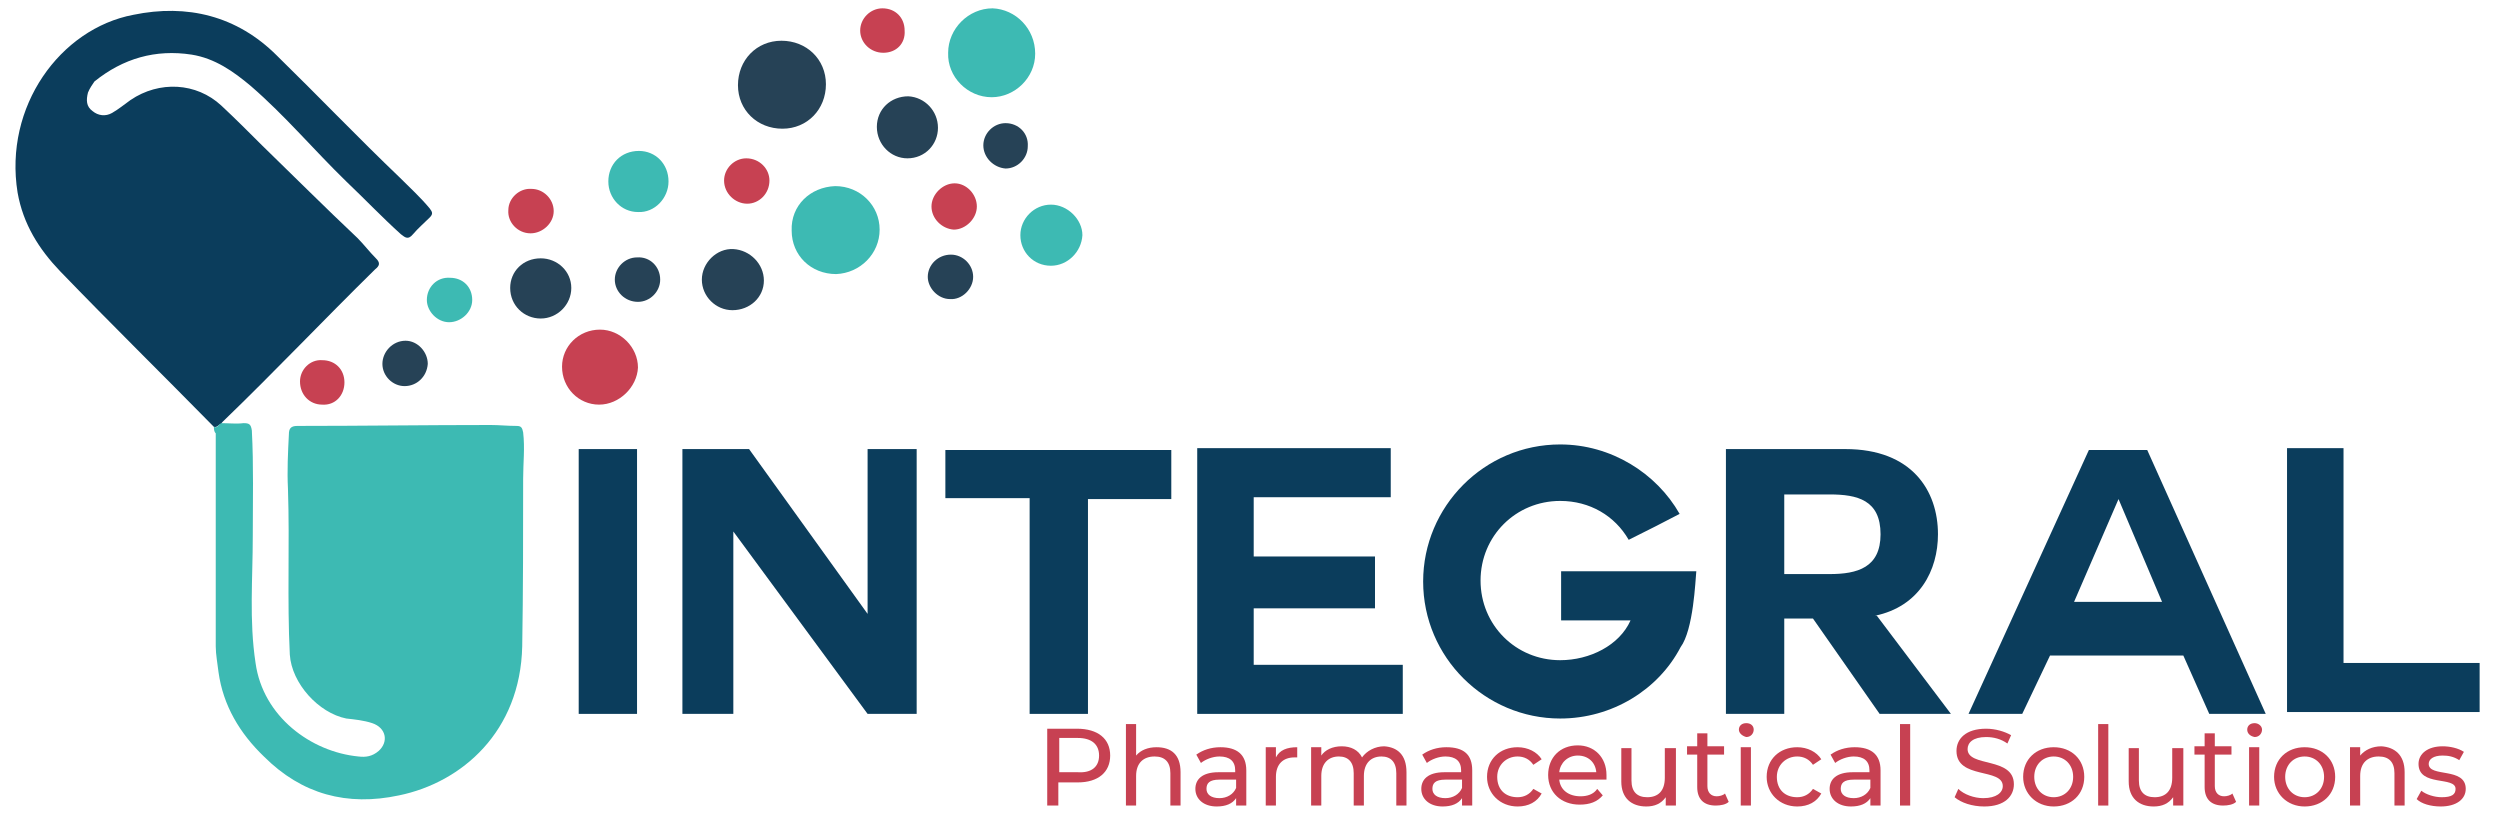
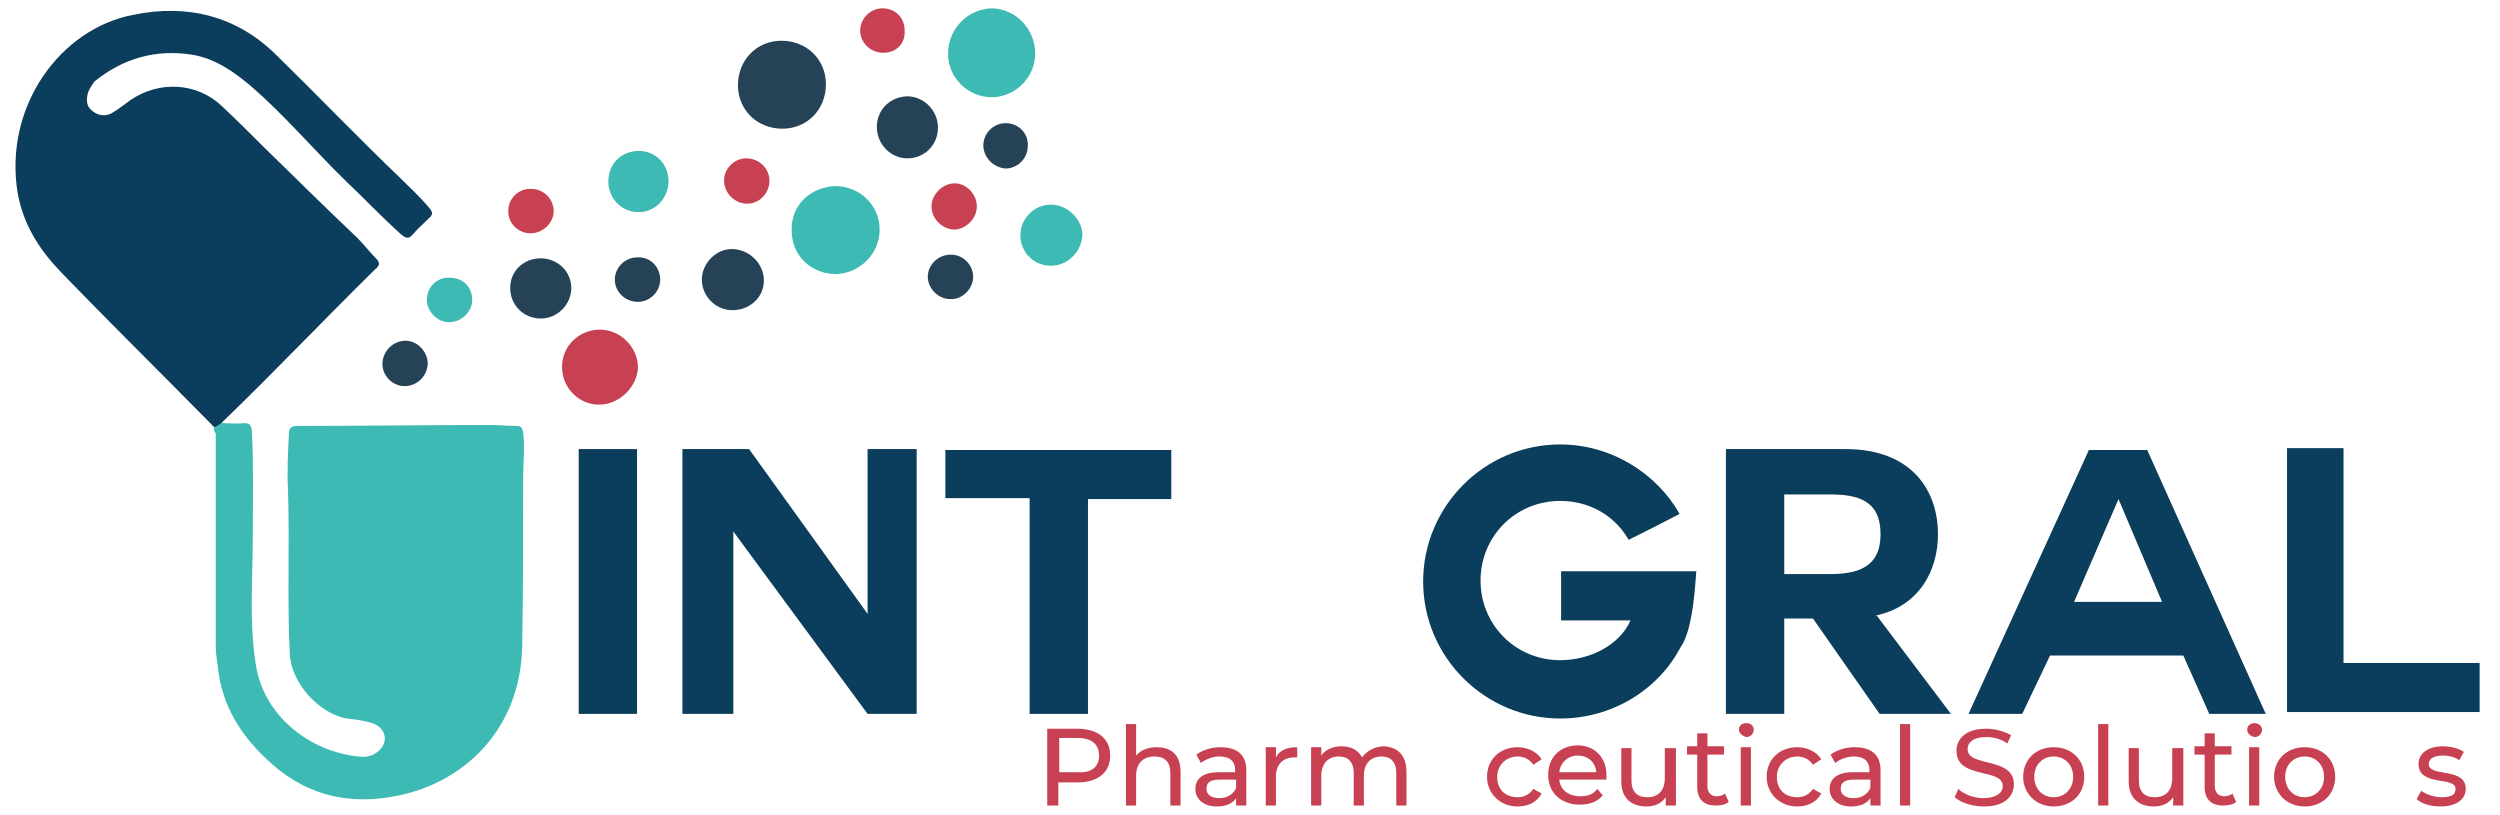
<svg xmlns="http://www.w3.org/2000/svg" version="1.1" x="0px" y="0px" viewBox="0 0 270 88" style="enable-background:new 0 0 270 88;" xml:space="preserve">
  <style type="text/css">
	.st0{fill:#0B3D5C;}
	.st1{fill:#3DBAB3;}
	.st2{fill:#264256;}
	.st3{fill:#C74152;}
</style>
  <g id="Capa_1">
    <path class="st0" d="M23.1,46.1C17.6,40.5,12,35,6.5,29.3c-2.3-2.4-4-5.1-4.6-8.5C0.4,11.5,6.5,3.1,14.4,1.6   C20.2,0.4,25.6,1.7,29.9,6c4.5,4.4,8.8,8.9,13.3,13.2c1.1,1.1,2.2,2.1,3.2,3.3c0.3,0.4,0.4,0.6,0,1c-0.6,0.6-1.2,1.1-1.8,1.8   c-0.5,0.6-0.8,0.4-1.3,0c-2-1.8-3.9-3.8-5.9-5.7c-3.5-3.4-6.6-7.1-10.3-10.3c-1.9-1.6-3.9-3-6.4-3.4c-3.9-0.6-7.4,0.4-10.5,2.9   C10,9.1,9.7,9.5,9.5,10c-0.2,0.8-0.2,1.5,0.5,2c0.6,0.5,1.4,0.6,2.1,0.2c0.7-0.4,1.3-0.9,2-1.4c3.1-2.1,7.1-1.9,9.8,0.6   c1.5,1.4,3,2.9,4.4,4.3c3.4,3.3,6.8,6.7,10.3,10c0.7,0.7,1.3,1.5,2,2.2c0.5,0.5,0.4,0.8-0.1,1.2c-5.5,5.4-10.8,11-16.4,16.4   c-0.1,0.1-0.2,0.2-0.2,0.3C23.6,45.8,23.5,46.2,23.1,46.1" />
    <path class="st1" d="M23.1,46.1c0.4,0.2,0.5-0.3,0.8-0.4c0.8,0,1.6,0.1,2.4,0c0.6,0,0.8,0.1,0.9,0.8c0.2,3.8,0.1,7.6,0.1,11.4   c0,4.6-0.4,9.1,0.3,13.7c0.8,5.8,6,9.6,11.1,10.1c0.8,0.1,1.5,0,2.2-0.6c1.1-1,0.8-2.5-0.7-3c-0.9-0.3-1.9-0.4-2.8-0.5   c-3-0.6-5.9-3.8-6.1-6.9c-0.3-5.9,0-11.9-0.2-17.9c-0.1-2,0-3.9,0.1-5.9c0-0.6,0.2-0.9,0.9-0.9c7,0,13.9-0.1,20.9-0.1   c0.9,0,1.8,0.1,2.8,0.1c0.5,0,0.6,0.2,0.7,0.7c0.2,1.7,0,3.3,0,5c0,6,0,12.1-0.1,18.1c-0.2,9.2-6.5,14.7-13.3,16.1   c-5.6,1.2-10.5-0.1-14.6-4.2c-2.6-2.5-4.4-5.5-4.9-9.1c-0.1-0.9-0.3-1.9-0.3-2.8c0-7.7,0-15.4,0-23C23.1,46.6,23.1,46.3,23.1,46.1" />
    <path class="st2" d="M89.2,9.1c0,2.7-2,4.8-4.7,4.8c-2.7,0-4.8-2-4.8-4.7c0-2.7,2-4.8,4.7-4.8C87.1,4.4,89.2,6.4,89.2,9.1" />
    <path class="st1" d="M111.8,5.8c0,2.6-2.2,4.7-4.7,4.7c-2.6,0-4.8-2.2-4.7-4.8c0-2.6,2.2-4.8,4.8-4.8C109.7,1,111.8,3.1,111.8,5.8" />
    <path class="st1" d="M90.2,20.1c2.7,0,4.8,2.1,4.8,4.7c0,2.6-2.1,4.7-4.7,4.8c-2.7,0-4.8-2-4.8-4.7C85.4,22.2,87.5,20.2,90.2,20.1" />
    <path class="st3" d="M64.7,43.7c-2.2,0-4-1.8-4-4.1c0-2.2,1.8-4,4.1-4c2.2,0,4.1,1.9,4.1,4.1C68.8,41.8,66.9,43.7,64.7,43.7" />
    <path class="st2" d="M79.1,33.5c-1.8,0-3.3-1.5-3.3-3.3c0-1.8,1.6-3.4,3.4-3.3c1.8,0.1,3.3,1.6,3.3,3.4   C82.5,32.1,81,33.5,79.1,33.5" />
    <path class="st2" d="M101.3,13.8c0,1.8-1.4,3.3-3.3,3.3c-1.8,0-3.3-1.5-3.3-3.4c0-1.9,1.5-3.3,3.4-3.3   C99.9,10.5,101.3,12,101.3,13.8" />
    <path class="st1" d="M113.5,28.7c-1.9,0-3.3-1.5-3.3-3.3c0-1.8,1.5-3.3,3.3-3.3c1.8,0,3.4,1.6,3.4,3.3   C116.8,27.2,115.3,28.7,113.5,28.7" />
    <path class="st2" d="M58.4,27.9c1.8,0,3.3,1.4,3.3,3.2c0,1.8-1.5,3.3-3.3,3.3c-1.8,0-3.3-1.4-3.3-3.3   C55.1,29.3,56.5,27.9,58.4,27.9" />
    <path class="st1" d="M72.2,19.6c0,1.8-1.5,3.4-3.3,3.3c-1.8,0-3.2-1.5-3.2-3.3c0-1.9,1.4-3.3,3.3-3.3   C70.8,16.3,72.2,17.7,72.2,19.6" />
    <path class="st3" d="M100.6,22.3c0-1.3,1.2-2.5,2.5-2.5c1.3,0,2.4,1.2,2.4,2.5c0,1.3-1.2,2.5-2.5,2.5   C101.7,24.7,100.6,23.6,100.6,22.3" />
    <path class="st2" d="M102.7,27.5c1.3,0,2.4,1.1,2.4,2.4c0,1.3-1.2,2.5-2.5,2.4c-1.3,0-2.4-1.2-2.4-2.4   C100.2,28.6,101.3,27.5,102.7,27.5" />
    <path class="st2" d="M43.7,41.7c-1.3,0-2.4-1.1-2.4-2.4c0-1.3,1.1-2.5,2.5-2.5c1.3,0,2.4,1.2,2.4,2.5C46.1,40.7,45,41.7,43.7,41.7" />
    <path class="st3" d="M80.7,22c-1.3,0-2.5-1.1-2.5-2.5c0-1.3,1.1-2.4,2.4-2.4c1.4,0,2.5,1.1,2.5,2.4C83.1,20.9,82,22,80.7,22" />
    <path class="st3" d="M57.3,25.2c-1.4,0-2.5-1.2-2.4-2.5c0-1.3,1.2-2.4,2.5-2.3c1.3,0,2.4,1.1,2.4,2.4   C59.8,24.1,58.6,25.2,57.3,25.2" />
    <path class="st1" d="M48.6,30C50,30,51,31,51,32.4c0,1.3-1.2,2.4-2.5,2.4c-1.3,0-2.4-1.2-2.4-2.4C46.1,31,47.2,29.9,48.6,30" />
    <path class="st2" d="M71.3,30.2c0,1.3-1.1,2.4-2.4,2.4c-1.4,0-2.5-1.1-2.5-2.4c0-1.3,1.1-2.4,2.4-2.4   C70.2,27.7,71.3,28.8,71.3,30.2" />
    <path class="st3" d="M95.4,5.7c-1.4,0-2.5-1.1-2.5-2.4c0-1.3,1.1-2.4,2.4-2.4c1.4,0,2.4,1,2.4,2.4C97.8,4.7,96.8,5.7,95.4,5.7" />
    <path class="st2" d="M106.2,15.7c0-1.3,1.1-2.4,2.4-2.4c1.4,0,2.5,1.1,2.4,2.5c0,1.3-1.1,2.4-2.4,2.4   C107.3,18.1,106.2,17,106.2,15.7" />
-     <path class="st3" d="M34.8,38.9c1.4,0,2.4,1,2.4,2.4c0,1.4-1,2.5-2.4,2.4c-1.4,0-2.4-1.1-2.4-2.5C32.4,39.9,33.5,38.8,34.8,38.9" />
    <rect x="62.5" y="48.5" class="st0" width="6.3" height="28.6" />
    <polygon class="st0" points="79.2,57.4 79.2,77.1 73.7,77.1 73.7,48.5 80.9,48.5 93.7,66.3 93.7,48.5 99,48.5 99,77.1 93.7,77.1     " />
    <polygon class="st0" points="111.2,53.8 102.1,53.8 102.1,48.6 126.5,48.6 126.5,53.9 117.5,53.9 117.5,77.1 111.2,77.1  " />
-     <polygon class="st0" points="135.4,71.8 151.5,71.8 151.5,77.1 129.3,77.1 129.3,48.4 150.2,48.4 150.2,53.7 135.4,53.7    135.4,60.1 148.5,60.1 148.5,65.7 135.4,65.7  " />
    <path class="st0" d="M181.5,69.9c-2.4,4.6-7.4,7.7-13,7.7c-8.1,0-14.8-6.6-14.8-14.8c0-8.1,6.6-14.8,14.8-14.8   c5.5,0,10.4,3.1,12.9,7.5c-2.5,1.3-2.7,1.4-5.5,2.8c-1.5-2.6-4.2-4.2-7.4-4.2c-4.8,0-8.6,3.8-8.6,8.6c0,4.8,3.8,8.6,8.6,8.6   c3.2,0,6.4-1.6,7.6-4.3h-0.6c-1.3,0-4.2,0-5.8,0c-0.8,0-1.1,0-1.1,0v-5.3c4,0,9.7,0,14.6,0C183.1,62.7,182.9,68,181.5,69.9" />
    <path class="st0" d="M202.7,66.5l8,10.6H203l-7.2-10.3h-3.1v10.3h-6.3V48.5h12.9c7.2,0,10,4.5,10,9.2c0,3.9-2,7.8-6.8,8.8H202.7z    M192.7,53.4V62h4.9c3,0,5.5-0.7,5.5-4.3c0-3.7-2.5-4.3-5.5-4.3H192.7z" />
    <path class="st0" d="M212.6,77.1l13-28.5h6.3l12.8,28.5h-6.1l-2.8-6.3h-14.4l-3,6.3H212.6z M228.8,53.9L224,65h9.5L228.8,53.9   L228.8,53.9z" />
    <polygon class="st0" points="247,76.9 247,48.4 253.1,48.4 253.1,71.6 267.8,71.6 267.8,76.9  " />
    <path class="st3" d="M119.9,81.6c0,1.8-1.3,2.9-3.5,2.9h-2.1V87h-1.2v-8.3h3.2C118.6,78.7,119.9,79.8,119.9,81.6 M118.7,81.6   c0-1.2-0.8-1.9-2.3-1.9h-2v3.7h2C117.9,83.5,118.7,82.8,118.7,81.6" />
    <path class="st3" d="M127.5,83.4V87h-1.1v-3.5c0-1.2-0.6-1.8-1.7-1.8c-1.2,0-2,0.7-2,2.1V87h-1.1v-8.8h1.1v3.4   c0.5-0.6,1.3-0.9,2.2-0.9C126.5,80.7,127.5,81.5,127.5,83.4" />
    <path class="st3" d="M134.6,83.2V87h-1.1v-0.8c-0.4,0.6-1.1,0.9-2.1,0.9c-1.4,0-2.3-0.8-2.3-1.9c0-1,0.7-1.8,2.5-1.8h1.8v-0.2   c0-1-0.6-1.5-1.7-1.5c-0.7,0-1.5,0.3-2,0.7l-0.5-0.9c0.7-0.5,1.6-0.8,2.6-0.8C133.6,80.7,134.6,81.5,134.6,83.2 M133.5,85.1v-0.9   h-1.8c-1.1,0-1.4,0.4-1.4,1c0,0.6,0.5,1,1.4,1C132.5,86.2,133.2,85.8,133.5,85.1" />
    <path class="st3" d="M140.1,80.7v1.1c-0.1,0-0.2,0-0.3,0c-1.2,0-2,0.7-2,2.1V87h-1.1v-6.3h1.1v1.1C138.2,81,139,80.7,140.1,80.7" />
    <path class="st3" d="M151.9,83.4V87h-1.1v-3.5c0-1.2-0.6-1.8-1.6-1.8c-1.1,0-1.9,0.7-1.9,2.1V87h-1.1v-3.5c0-1.2-0.6-1.8-1.6-1.8   c-1.1,0-1.9,0.7-1.9,2.1V87h-1.1v-6.3h1.1v0.9c0.4-0.6,1.2-1,2.2-1c1,0,1.8,0.4,2.2,1.2c0.5-0.7,1.4-1.2,2.4-1.2   C150.9,80.7,151.9,81.5,151.9,83.4" />
-     <path class="st3" d="M159,83.2V87h-1.1v-0.8c-0.4,0.6-1.1,0.9-2.1,0.9c-1.4,0-2.3-0.8-2.3-1.9c0-1,0.7-1.8,2.5-1.8h1.8v-0.2   c0-1-0.6-1.5-1.7-1.5c-0.7,0-1.5,0.3-2,0.7l-0.5-0.9c0.7-0.5,1.6-0.8,2.6-0.8C158.1,80.7,159,81.5,159,83.2 M157.9,85.1v-0.9h-1.8   c-1.1,0-1.4,0.4-1.4,1c0,0.6,0.5,1,1.4,1C156.9,86.2,157.6,85.8,157.9,85.1" />
    <path class="st3" d="M160.6,83.9c0-1.9,1.4-3.2,3.3-3.2c1.1,0,2.1,0.5,2.6,1.3l-0.9,0.6c-0.4-0.6-1-0.9-1.7-0.9   c-1.2,0-2.2,0.9-2.2,2.2c0,1.4,0.9,2.2,2.2,2.2c0.7,0,1.3-0.3,1.7-0.9l0.9,0.5c-0.5,0.9-1.4,1.4-2.6,1.4   C162,87.1,160.6,85.7,160.6,83.9" />
    <path class="st3" d="M173.5,84.2h-5.1c0.1,1.1,1,1.8,2.3,1.8c0.7,0,1.4-0.2,1.8-0.8l0.6,0.7c-0.6,0.7-1.4,1-2.5,1   c-2,0-3.4-1.3-3.4-3.2c0-1.9,1.3-3.2,3.2-3.2c1.8,0,3.1,1.3,3.1,3.2C173.5,84,173.5,84.1,173.5,84.2 M168.4,83.4h4   c-0.1-1.1-0.9-1.8-2-1.8C169.3,81.6,168.5,82.4,168.4,83.4" />
    <path class="st3" d="M181,80.7V87h-1.1v-0.9c-0.5,0.7-1.2,1-2.1,1c-1.6,0-2.7-0.9-2.7-2.7v-3.6h1.1v3.5c0,1.2,0.6,1.8,1.7,1.8   c1.2,0,1.9-0.7,1.9-2.1v-3.2H181z" />
    <path class="st3" d="M186.7,86.6c-0.3,0.3-0.9,0.4-1.4,0.4c-1.3,0-2-0.7-2-2v-3.5h-1.1v-0.9h1.1v-1.4h1.1v1.4h1.8v0.9h-1.8v3.4   c0,0.7,0.4,1.1,1,1.1c0.3,0,0.7-0.1,0.9-0.3L186.7,86.6z" />
    <path class="st3" d="M187.8,78.8c0-0.4,0.3-0.7,0.8-0.7s0.8,0.3,0.8,0.7c0,0.4-0.3,0.8-0.8,0.8C188.2,79.5,187.8,79.2,187.8,78.8    M188,80.7h1.1V87H188V80.7z" />
    <path class="st3" d="M190.8,83.9c0-1.9,1.4-3.2,3.3-3.2c1.1,0,2.1,0.5,2.6,1.3l-0.9,0.6c-0.4-0.6-1-0.9-1.7-0.9   c-1.2,0-2.2,0.9-2.2,2.2c0,1.4,0.9,2.2,2.2,2.2c0.7,0,1.3-0.3,1.7-0.9l0.9,0.5c-0.5,0.9-1.4,1.4-2.6,1.4   C192.2,87.1,190.8,85.7,190.8,83.9" />
    <path class="st3" d="M203.1,83.2V87H202v-0.8c-0.4,0.6-1.1,0.9-2.1,0.9c-1.4,0-2.3-0.8-2.3-1.9c0-1,0.7-1.8,2.5-1.8h1.8v-0.2   c0-1-0.6-1.5-1.7-1.5c-0.7,0-1.5,0.3-2,0.7l-0.5-0.9c0.7-0.5,1.6-0.8,2.6-0.8C202.1,80.7,203.1,81.5,203.1,83.2 M202,85.1v-0.9   h-1.8c-1.1,0-1.4,0.4-1.4,1c0,0.6,0.5,1,1.4,1C201,86.2,201.7,85.8,202,85.1" />
    <rect x="205.2" y="78.2" class="st3" width="1.1" height="8.8" />
    <path class="st3" d="M211.1,86.1l0.4-0.9c0.6,0.6,1.7,1,2.7,1c1.4,0,2.1-0.6,2.1-1.3c0-2-5-0.7-5-3.8c0-1.3,1-2.4,3.2-2.4   c1,0,2,0.3,2.7,0.7l-0.4,0.9c-0.7-0.5-1.5-0.7-2.3-0.7c-1.4,0-2,0.6-2,1.3c0,2,5,0.8,5,3.8c0,1.3-1,2.4-3.2,2.4   C213,87.1,211.8,86.7,211.1,86.1" />
    <path class="st3" d="M218.5,83.9c0-1.9,1.4-3.2,3.3-3.2c1.9,0,3.3,1.3,3.3,3.2c0,1.9-1.4,3.2-3.3,3.2   C219.9,87.1,218.5,85.7,218.5,83.9 M223.9,83.9c0-1.3-0.9-2.2-2.1-2.2c-1.2,0-2.1,0.9-2.1,2.2c0,1.3,0.9,2.2,2.1,2.2   C223,86.1,223.9,85.2,223.9,83.9" />
    <rect x="226.6" y="78.2" class="st3" width="1.1" height="8.8" />
    <path class="st3" d="M235.8,80.7V87h-1.1v-0.9c-0.5,0.7-1.2,1-2.1,1c-1.6,0-2.7-0.9-2.7-2.7v-3.6h1.1v3.5c0,1.2,0.6,1.8,1.7,1.8   c1.2,0,1.9-0.7,1.9-2.1v-3.2H235.8z" />
    <path class="st3" d="M241.5,86.6c-0.3,0.3-0.9,0.4-1.4,0.4c-1.3,0-2-0.7-2-2v-3.5h-1.1v-0.9h1.1v-1.4h1.1v1.4h1.8v0.9h-1.8v3.4   c0,0.7,0.4,1.1,1,1.1c0.3,0,0.7-0.1,0.9-0.3L241.5,86.6z" />
    <path class="st3" d="M242.7,78.8c0-0.4,0.3-0.7,0.8-0.7c0.4,0,0.8,0.3,0.8,0.7c0,0.4-0.3,0.8-0.8,0.8   C243,79.5,242.7,79.2,242.7,78.8 M242.9,80.7h1.1V87h-1.1V80.7z" />
    <path class="st3" d="M245.6,83.9c0-1.9,1.4-3.2,3.3-3.2c1.9,0,3.3,1.3,3.3,3.2c0,1.9-1.4,3.2-3.3,3.2   C247,87.1,245.6,85.7,245.6,83.9 M251,83.9c0-1.3-0.9-2.2-2.1-2.2c-1.2,0-2.1,0.9-2.1,2.2c0,1.3,0.9,2.2,2.1,2.2   C250.1,86.1,251,85.2,251,83.9" />
-     <path class="st3" d="M259.7,83.4V87h-1.1v-3.5c0-1.2-0.6-1.8-1.7-1.8c-1.2,0-2,0.7-2,2.1V87h-1.1v-6.3h1.1v0.9c0.5-0.6,1.3-1,2.3-1   C258.6,80.7,259.7,81.5,259.7,83.4" />
    <path class="st3" d="M261,86.3l0.5-0.9c0.5,0.4,1.4,0.7,2.2,0.7c1.1,0,1.5-0.3,1.5-0.9c0-1.4-4-0.2-4-2.7c0-1.1,1-1.9,2.6-1.9   c0.8,0,1.7,0.2,2.3,0.6l-0.5,0.9c-0.6-0.4-1.2-0.5-1.8-0.5c-1,0-1.5,0.4-1.5,0.9c0,1.5,4,0.3,4,2.7c0,1.1-1,1.9-2.7,1.9   C262.5,87.1,261.5,86.8,261,86.3" />
  </g>
  <g id="Capa_2">
</g>
</svg>